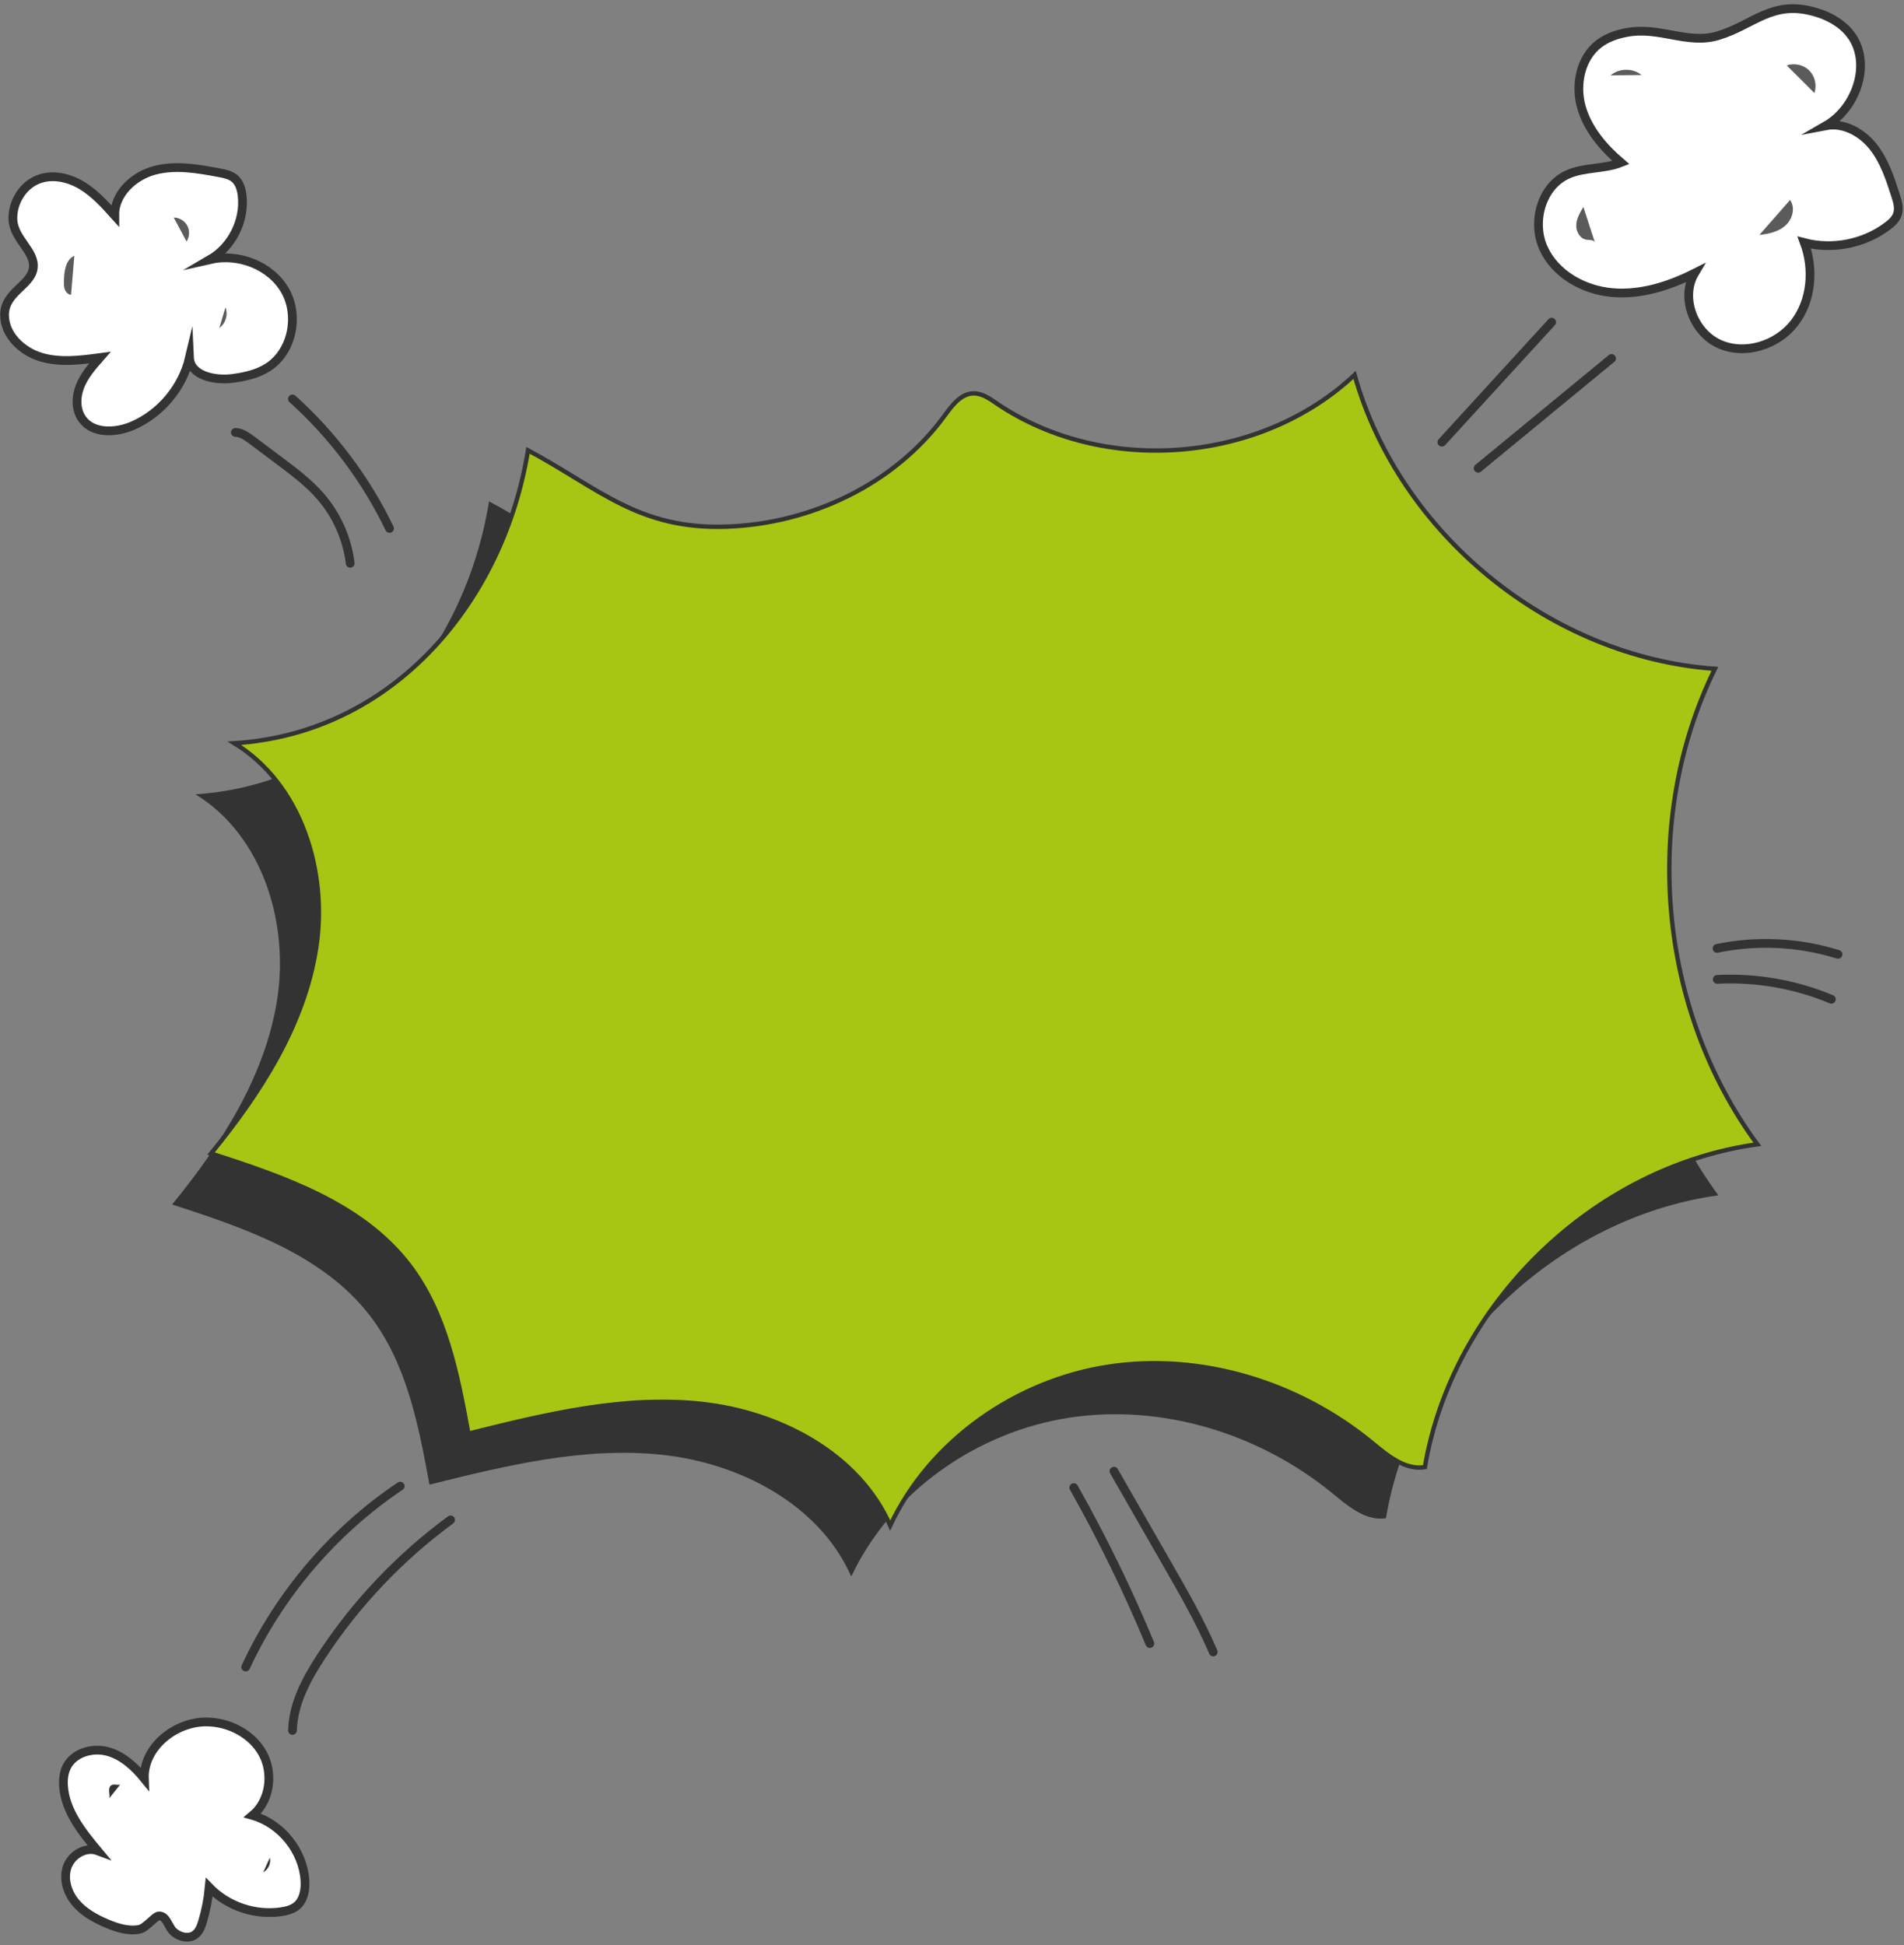
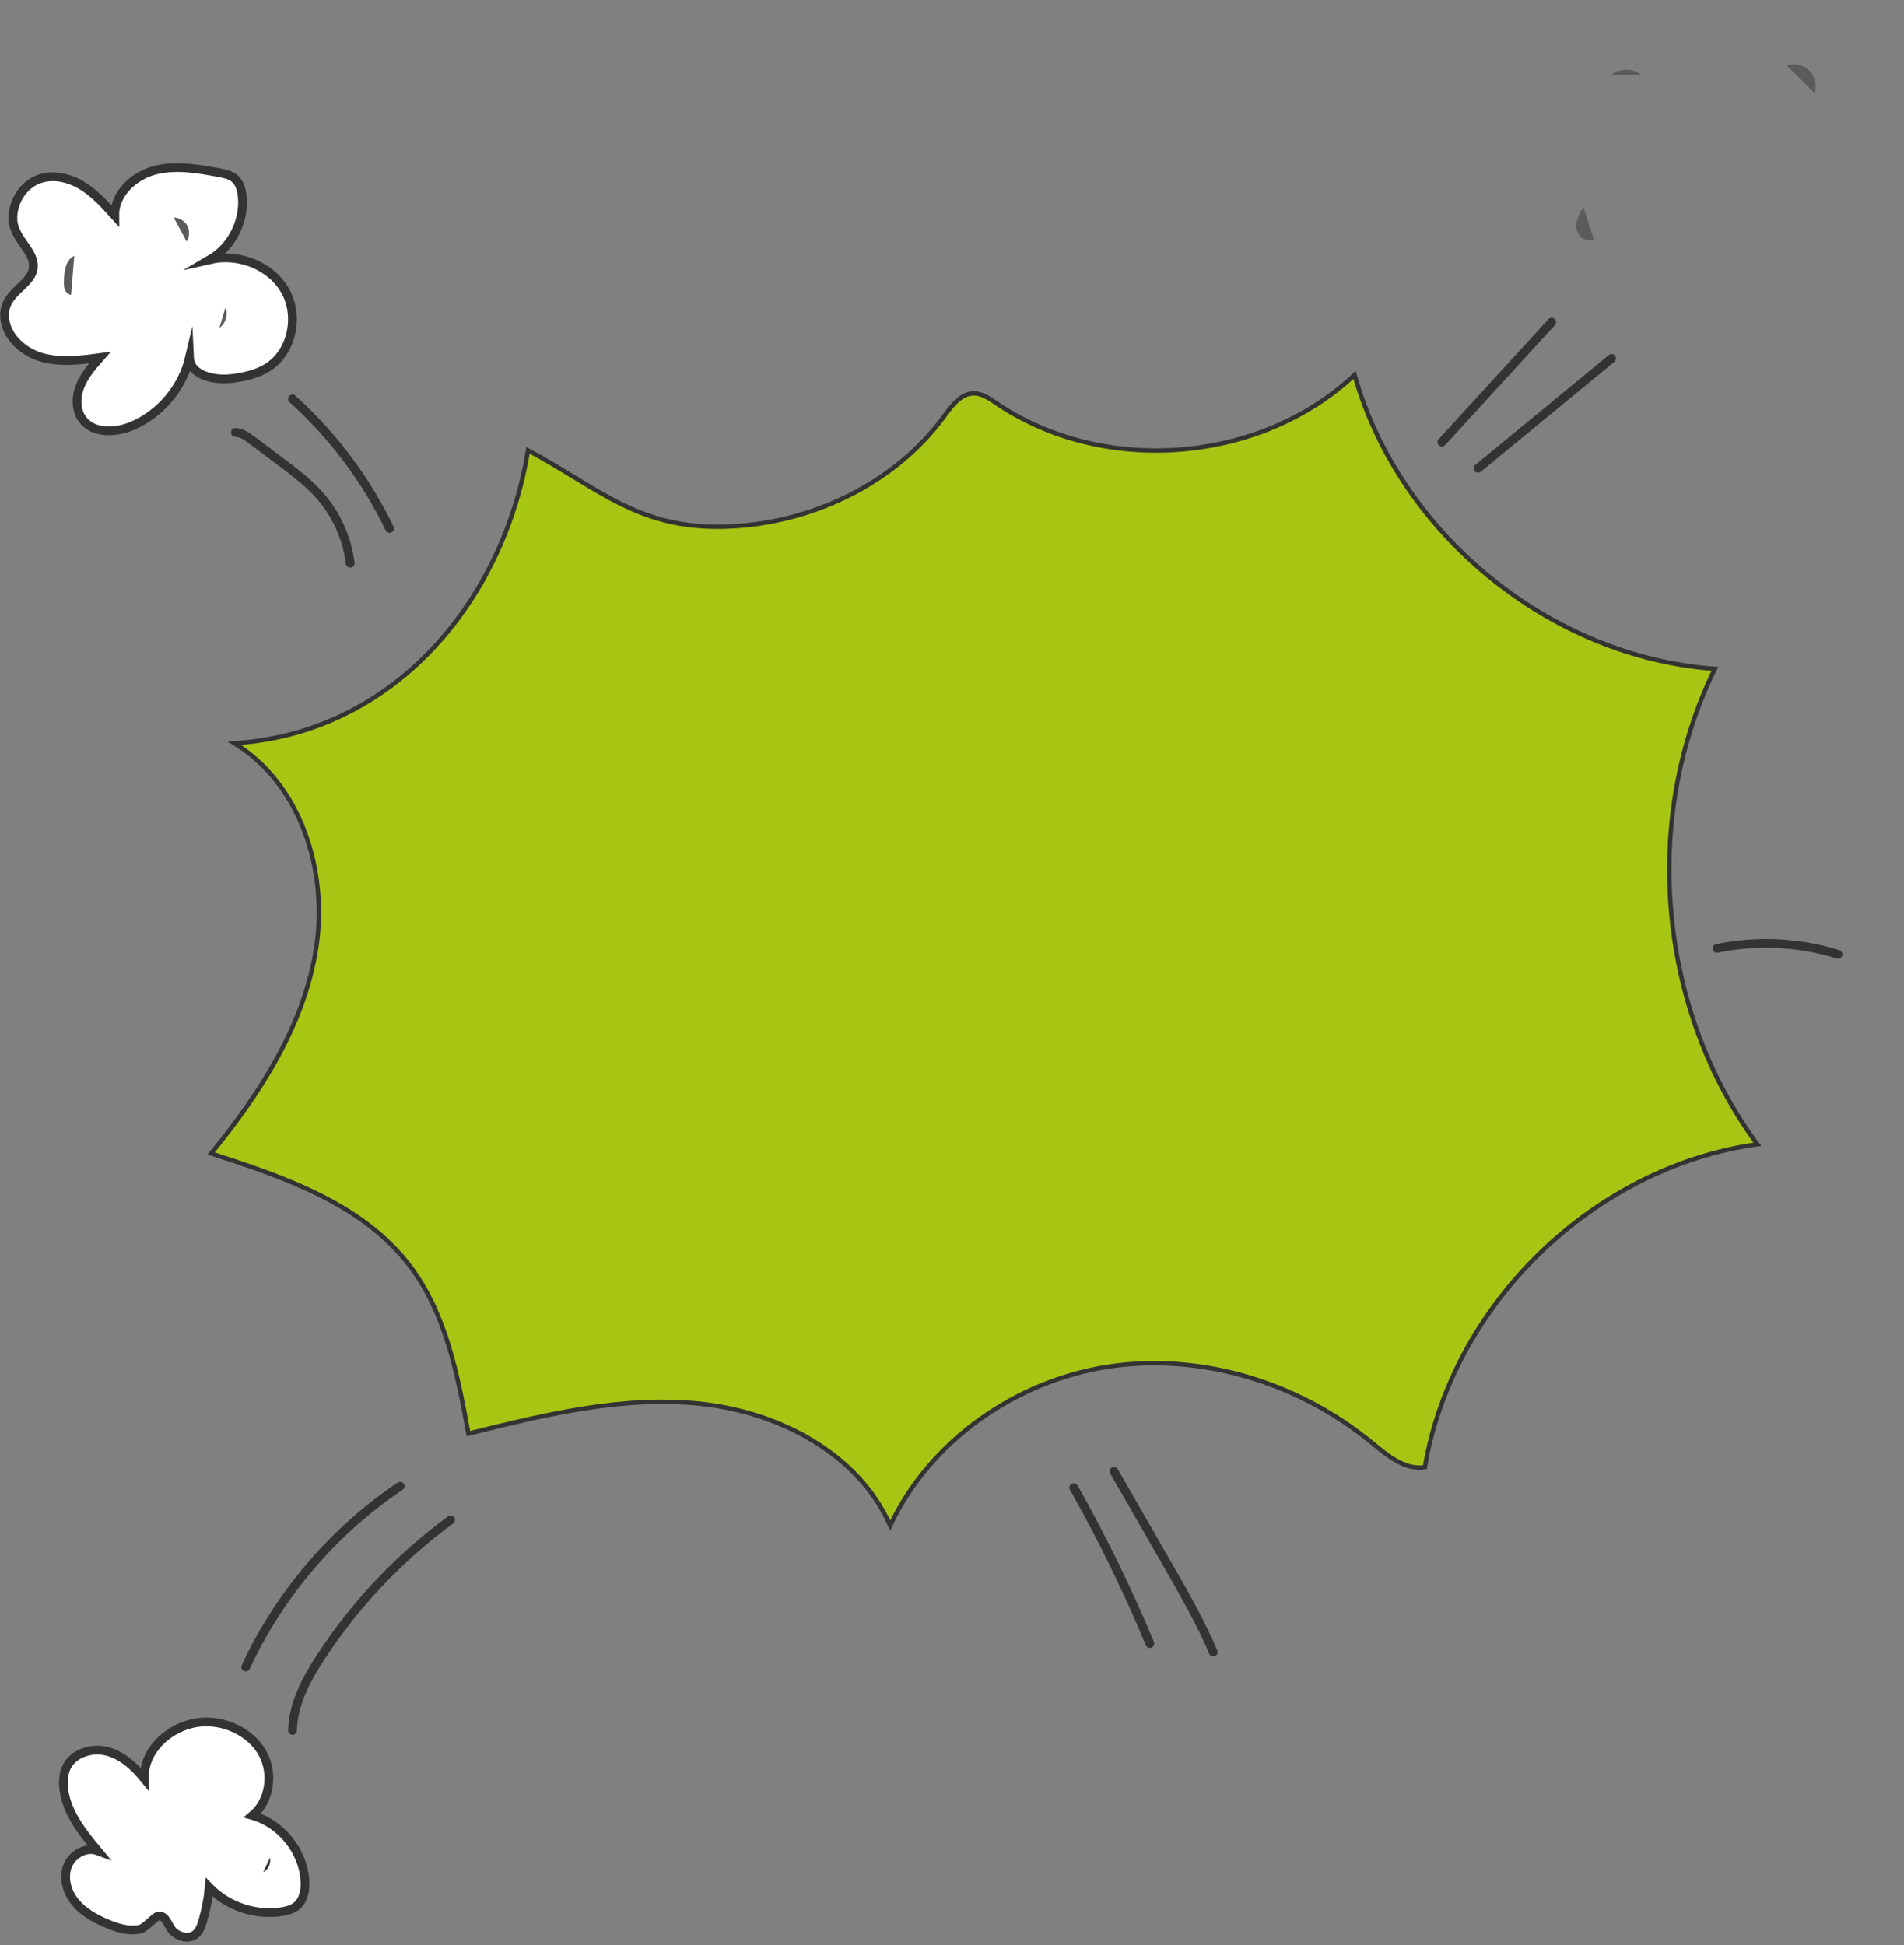
<svg xmlns="http://www.w3.org/2000/svg" fill="#000000" height="444.5" preserveAspectRatio="xMidYMid meet" version="1" viewBox="29.2 34.8 435.1 444.5" width="435.1" zoomAndPan="magnify">
  <rect x="29.2" y="34.8" width="435.1" height="444.5" fill="#808080" stroke="none" />
  <g id="change1_1">
-     <path d="M236.13,141.5c1.71-2.34,3.71-5.07,6.61-5.14c1.95-0.04,3.67,1.17,5.28,2.27 c24.45,16.61,60.29,13.76,81.83-6.49c10.19,36.34,44.69,64.48,82.34,67.17c-16.87,34.31-12.99,77.88,9.69,108.66 c-37.42,5.19-69.69,36.54-75.97,73.79c-4.57,0.73-8.61-2.72-12.19-5.66c-16.58-13.61-38.82-20.53-60.02-17.33 c-21.2,3.2-40.86,16.91-49.97,36.32c-7.23-16.44-25.38-25.92-43.24-27.82s-35.72,2.48-53.15,6.82 c-2.47-13.53-5.18-27.61-13.54-38.53c-10.7-13.97-28.51-20.09-45.27-25.49c11.27-13.78,21.32-29.38,24.03-46.98 c2.71-17.6-3.5-37.5-18.7-46.77c36.7-2.35,61.58-32.75,67.1-66.95c16.25,8.71,25.25,18.12,45.31,17.45 C205.49,166.18,224.7,157.17,236.13,141.5z" fill="#333333" />
-   </g>
+     </g>
  <g id="change2_1">
    <path d="M245.03,129.84c1.71-2.34,3.71-5.07,6.61-5.14c1.95-0.04,3.67,1.17,5.28,2.27 c24.45,16.61,60.29,13.76,81.83-6.49c10.19,36.34,44.69,64.48,82.34,67.17c-16.87,34.31-12.99,77.88,9.69,108.66 c-37.42,5.19-69.69,36.54-75.97,73.79c-4.57,0.73-8.61-2.72-12.19-5.66c-16.58-13.61-38.82-20.53-60.02-17.33 c-21.2,3.2-40.86,16.91-49.97,36.32c-7.23-16.44-25.38-25.92-43.24-27.82c-17.86-1.9-35.72,2.48-53.15,6.82 c-2.47-13.53-5.18-27.61-13.54-38.53c-10.7-13.97-28.51-20.09-45.27-25.49c11.27-13.78,21.32-29.38,24.03-46.98 c2.71-17.6-3.5-37.5-18.7-46.77c36.7-2.35,61.58-32.75,67.1-66.95c16.25,8.71,25.25,18.12,45.31,17.45 C214.38,154.52,233.6,145.51,245.03,129.84z" fill="#a6c613" stroke="#333333" stroke-miterlimit="10" />
  </g>
  <g id="change3_1">
-     <path d="M443.83,37.5c3.08,0.86,6.04,2.43,8.05,4.91c5.2,6.42,1.72,17-5.44,21.12c4.05-0.78,8.2,1.52,10.78,4.75 c2.57,3.23,3.89,7.25,5.15,11.18c0.46,1.42,0.91,2.96,0.41,4.37c-0.38,1.09-1.28,1.91-2.2,2.6c-5.34,4.06-12.57,5.51-19.06,3.82 c2.24,6.03,1.68,13.25-2.25,18.35c-3.92,5.1-11.37,7.47-17.22,4.8c-5.85-2.67-8.88-10.63-5.6-16.17 c-5.84,2.94-12.32,5.01-18.83,4.44c-6.51-0.57-13.01-4.19-15.7-10.14c-2.7-5.95-0.51-14.07,5.42-16.81 c3.82-1.77,8.36-1.2,12.27-2.76c-4.02-3.44-7.63-7.66-9.05-12.75s-0.18-11.19,4.03-14.4c1.85-1.41,4.11-2.18,6.4-2.6 c7.54-1.39,13.82,2.84,20.82,0.74C429.99,40.48,434.07,34.76,443.83,37.5z" fill="#ffffff" stroke="#333333" stroke-linecap="round" stroke-miterlimit="10" stroke-width="2" />
-   </g>
+     </g>
  <path d="M358.7,135.85c8.36-9.14,16.72-18.28,25.08-27.42" fill="none" stroke="#333333" stroke-linecap="round" stroke-miterlimit="10" stroke-width="2" />
  <path d="M366.99,141.81c10.16-8.36,20.32-16.73,30.48-25.09" fill="none" stroke="#333333" stroke-linecap="round" stroke-miterlimit="10" stroke-width="2" />
  <g id="change3_2">
    <path d="M32.15,84.95c-0.14-3.9,2.27-7.87,5.94-9.21c3.2-1.18,6.87-0.33,9.79,1.43c2.92,1.76,5.25,4.34,7.53,6.88 c-0.07-4.96,4.36-9.07,9.16-10.33c4.8-1.26,9.87-0.35,14.74,0.56c1.25,0.23,2.55,0.5,3.52,1.32c1.11,0.95,1.55,2.48,1.71,3.94 c0.63,5.72-2.37,11.68-7.34,14.57c6.46-1.48,13.85,1.33,17.14,7.08c3.29,5.75,1.65,14.01-3.94,17.57c-2.4,1.53-5.27,2.16-8.09,2.53 c-4.07,0.53-9.62-0.65-9.81-4.75c-1.6,6.82-6.56,12.76-12.98,15.55c-3.82,1.66-8.99,1.9-11.47-1.45c-1.58-2.13-1.53-5.14-0.54-7.61 c0.99-2.47,2.78-4.52,4.53-6.51c-4.49,0.6-9.14,1.19-13.47-0.1c-4.34-1.3-8.29-5.03-8.33-9.56c-0.04-5.25,5.84-6.73,6.53-10.58 C37.48,92.26,32.32,89.55,32.15,84.95z" fill="#ffffff" stroke="#333333" stroke-linecap="round" stroke-miterlimit="10" stroke-width="2" />
  </g>
  <path d="M82.99,133.62c1.44,0.05,2.68,0.95,3.83,1.81c2.14,1.6,4.27,3.21,6.41,4.81c3.24,2.44,6.52,4.9,9.18,7.96 c3.72,4.28,6.13,9.69,6.82,15.33" fill="none" stroke="#333333" stroke-linecap="round" stroke-miterlimit="10" stroke-width="2" />
  <path d="M96.03,125.97c9.22,8.3,16.81,18.42,22.19,29.6" fill="none" stroke="#333333" stroke-linecap="round" stroke-miterlimit="10" stroke-width="2" />
  <g id="change3_3">
    <path d="M61.08,475.71c-2.5,0.5-5.08-0.31-7.43-1.3c-2.69-1.14-5.33-2.59-7.2-4.83c-1.87-2.24-2.84-5.4-1.88-8.15 c0.97-2.75,4.22-4.69,6.95-3.67c-3.62-4.35-7.41-9.11-7.8-14.76c-0.11-1.51,0.06-3.08,0.73-4.43c1.6-3.19,5.8-4.42,9.25-3.52 c3.45,0.9,6.24,3.46,8.49,6.23c-0.27-7.14,7-12.99,14.15-12.96c5.17,0.02,10.42,2.7,12.9,7.24c2.47,4.54,1.65,10.83-2.33,14.13 c6.52,1.86,11.54,8.09,11.97,14.85c0.14,2.13-0.26,4.5-1.91,5.85c-0.94,0.76-2.15,1.09-3.34,1.28c-6,0.96-12.4-1.18-16.62-5.55 c-0.25,2.64-0.75,5.25-1.51,7.79c-0.34,1.14-0.78,2.34-1.74,3.04c-1.5,1.1-3.74,0.5-5.05-0.82c-1.05-1.06-1.5-3.49-3.15-3.48 C64.63,472.62,62.59,475.41,61.08,475.71z" fill="#ffffff" stroke="#333333" stroke-linecap="round" stroke-miterlimit="10" stroke-width="2" />
  </g>
  <path d="M120.65,374.43c-15.23,10.23-27.59,24.7-35.3,41.34" fill="none" stroke="#333333" stroke-linecap="round" stroke-miterlimit="10" stroke-width="2" />
  <path d="M132.17,382.15c-11.67,8.56-21.78,19.23-29.67,31.36c-3.31,5.08-6.31,10.69-6.46,16.75" fill="none" stroke="#333333" stroke-linecap="round" stroke-miterlimit="10" stroke-width="2" />
  <path d="M274.58,374.77c6.5,11.52,12.31,23.43,17.39,35.64" fill="none" stroke="#333333" stroke-linecap="round" stroke-miterlimit="10" stroke-width="2" />
  <path d="M283.76,371.02c4.04,7.05,8.09,14.09,12.13,21.14c3.78,6.59,7.57,13.19,10.56,20.17" fill="none" stroke="#333333" stroke-linecap="round" stroke-miterlimit="10" stroke-width="2" />
  <path d="M421.58,251.54c9.13-1.9,18.74-1.42,27.64,1.36" fill="none" stroke="#333333" stroke-linecap="round" stroke-miterlimit="10" stroke-width="2" />
-   <path d="M421.62,258.62c8.89-0.45,17.87,1.11,26.08,4.55" fill="none" stroke="#333333" stroke-linecap="round" stroke-miterlimit="10" stroke-width="2" />
  <g id="change4_1">
    <path d="M46.18,93.25c-2.01,0.93-2.33,3.61-2.37,5.82c-0.01,0.65-0.02,1.31,0.22,1.92s0.77,1.14,1.41,1.17" fill="#5b5b5b" />
  </g>
  <g id="change4_2">
    <path d="M68.91,84.51c1.26,0.01,2.5,0.76,3.09,1.87s0.53,2.55-0.17,3.61" fill="#5b5b5b" />
  </g>
  <g id="change4_3">
    <path d="M80.72,105.06c0.66,1.63,0.05,3.68-1.4,4.68" fill="#5b5b5b" />
  </g>
  <g id="change4_4">
    <path d="M391.03,82.1c-0.77,1.28-1.56,2.63-1.62,4.13c-0.07,1.49,0.86,3.15,2.34,3.35c0.71,0.1,1.66-0.02,1.92,0.65" fill="#5b5b5b" />
  </g>
  <g id="change4_5">
    <path d="M397.26,52.02c1.94-1.67,5.09-1.7,7.07-0.07" fill="#5b5b5b" />
  </g>
  <g id="change4_6">
    <path d="M437.51,49.76c1.75-0.62,3.83-0.15,5.14,1.16c1.31,1.31,1.79,3.39,1.17,5.14" fill="#5b5b5b" />
  </g>
  <g id="change4_7">
-     <path d="M438.26,80.51c1.27,1.74,0.57,4.37-1.03,5.81c-1.6,1.44-3.83,1.95-5.98,2.17" fill="#5b5b5b" />
-   </g>
+     </g>
  <g id="change1_2">
-     <path d="M56.65,442.65c-0.68,0.16-1.49-0.23-2.06,0.18c-0.42,0.3-0.5,0.89-0.46,1.41c0.05,0.52,0.18,1.05,0.03,1.54" fill="#333333" />
-   </g>
+     </g>
  <g id="change1_3">
    <path d="M90.87,459.34c0.3,1.28-0.35,2.72-1.52,3.33" fill="#333333" />
  </g>
</svg>